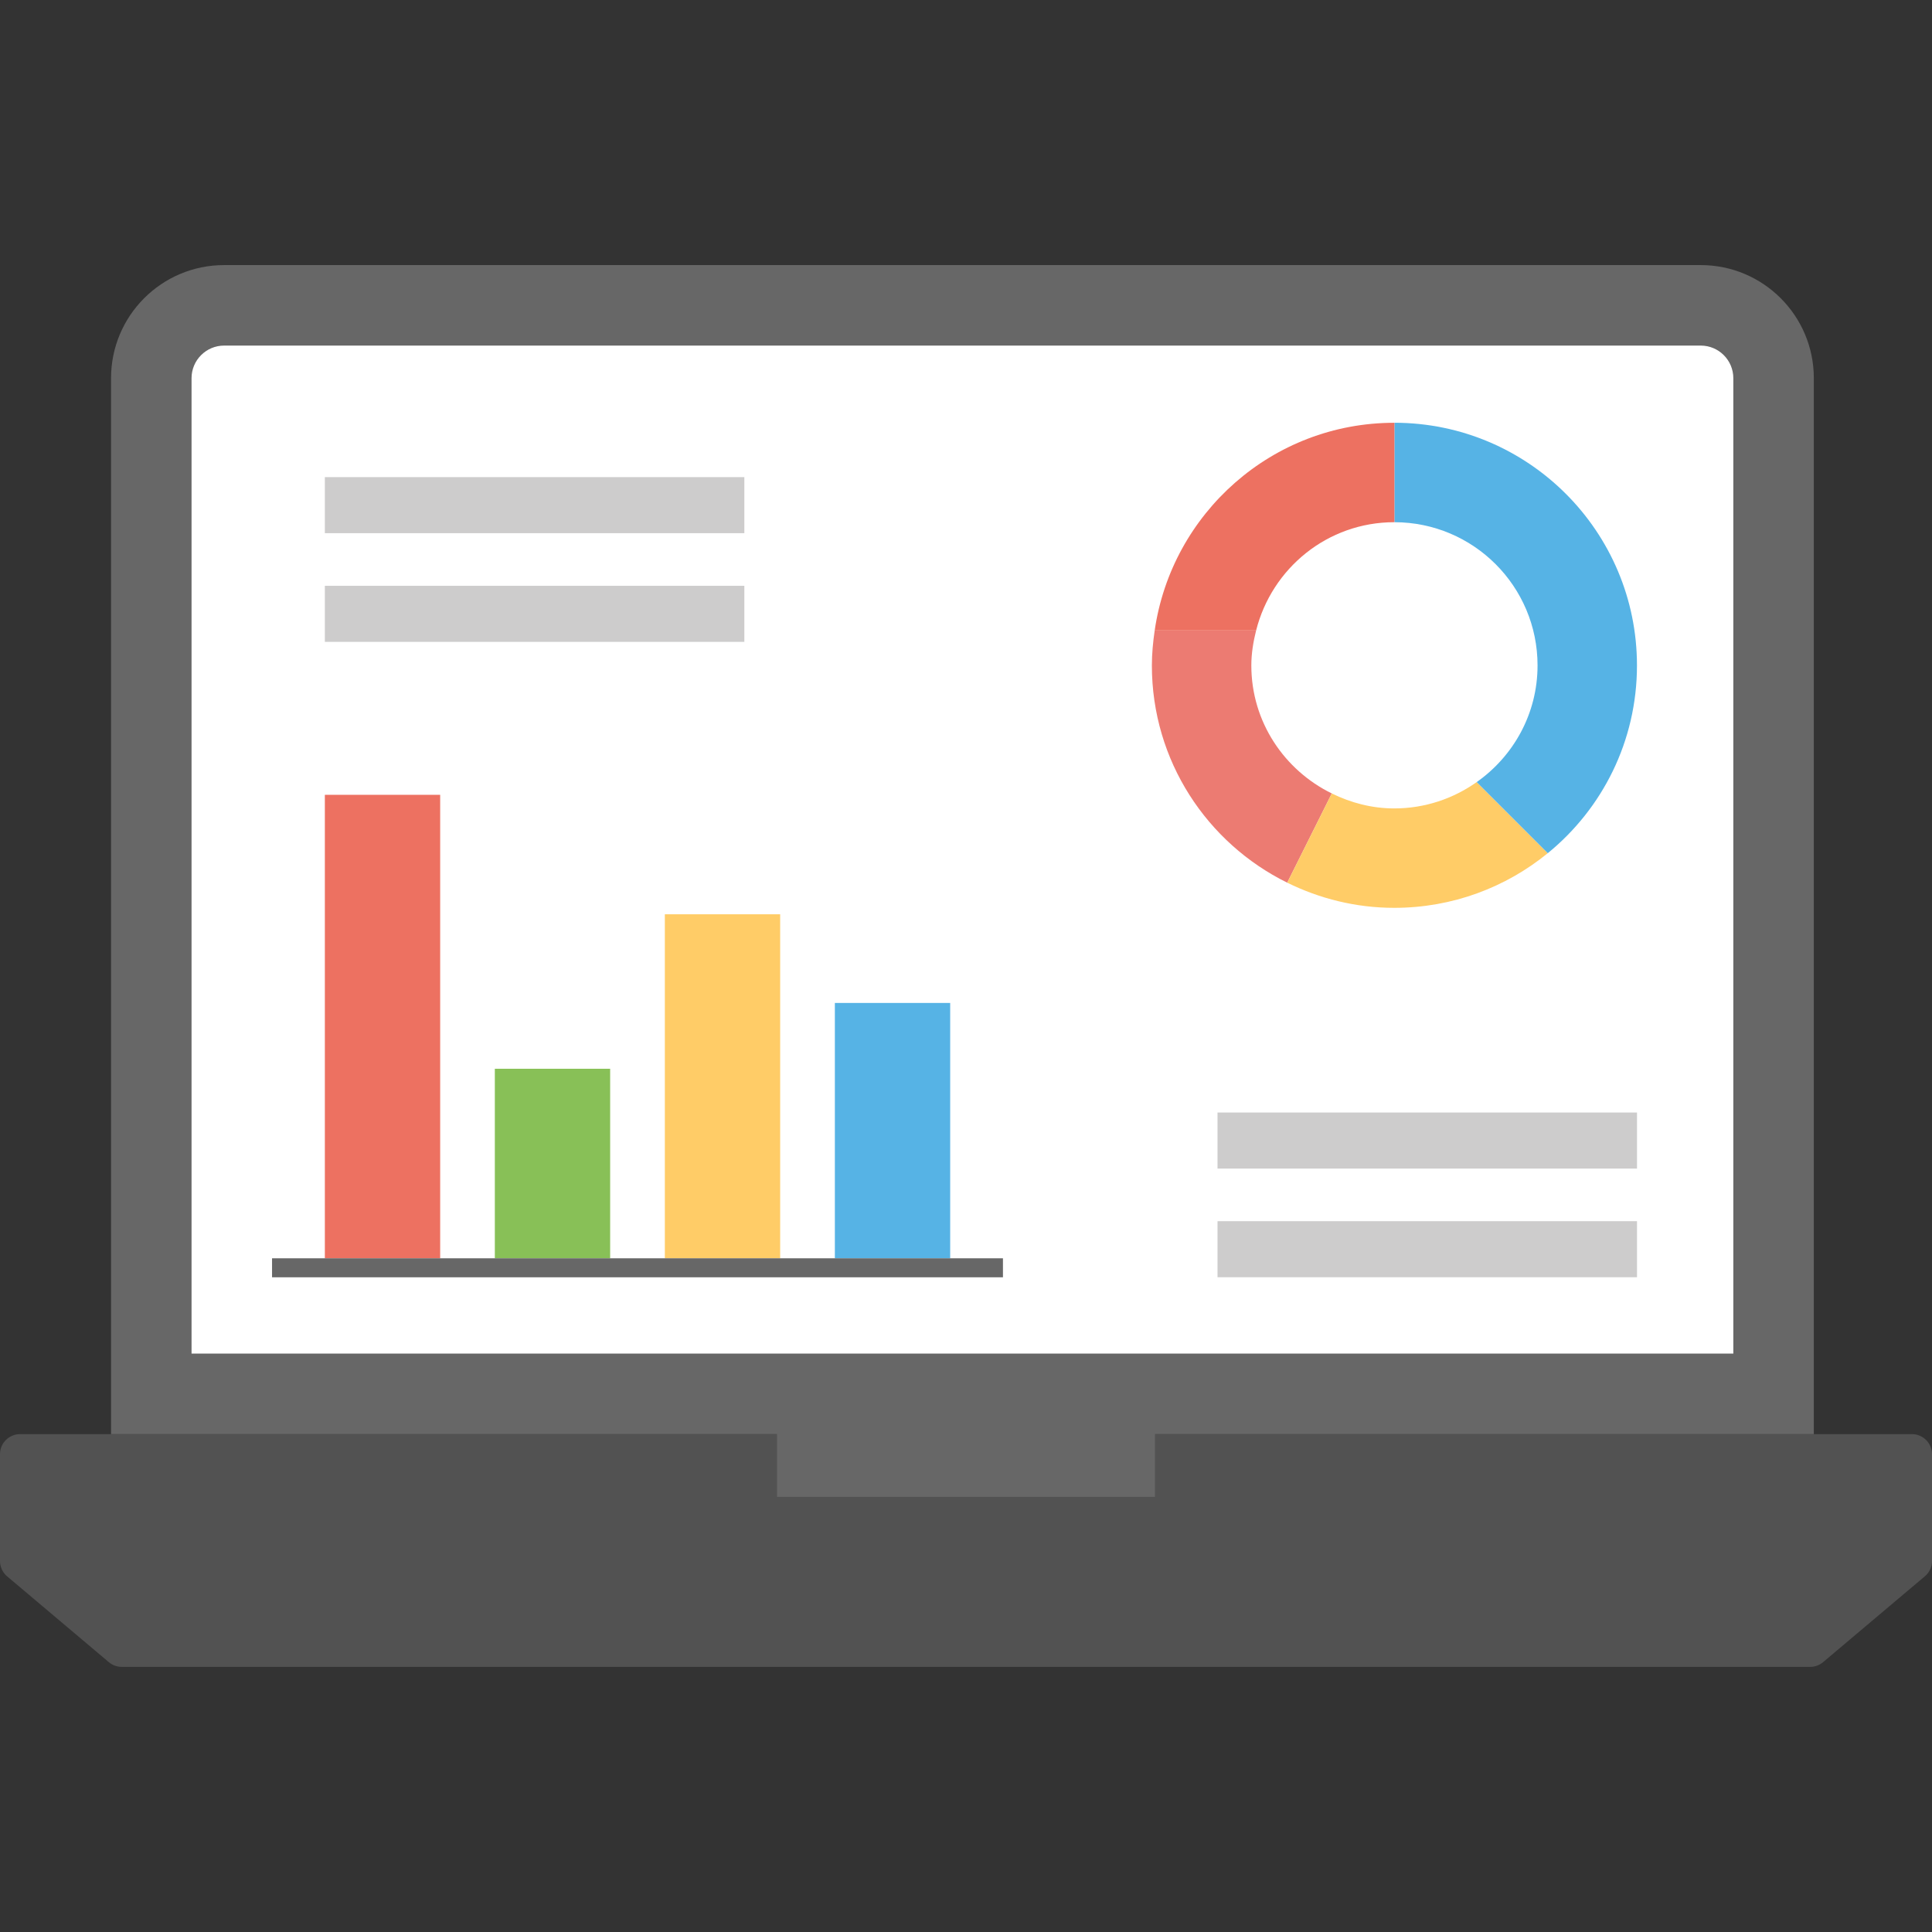
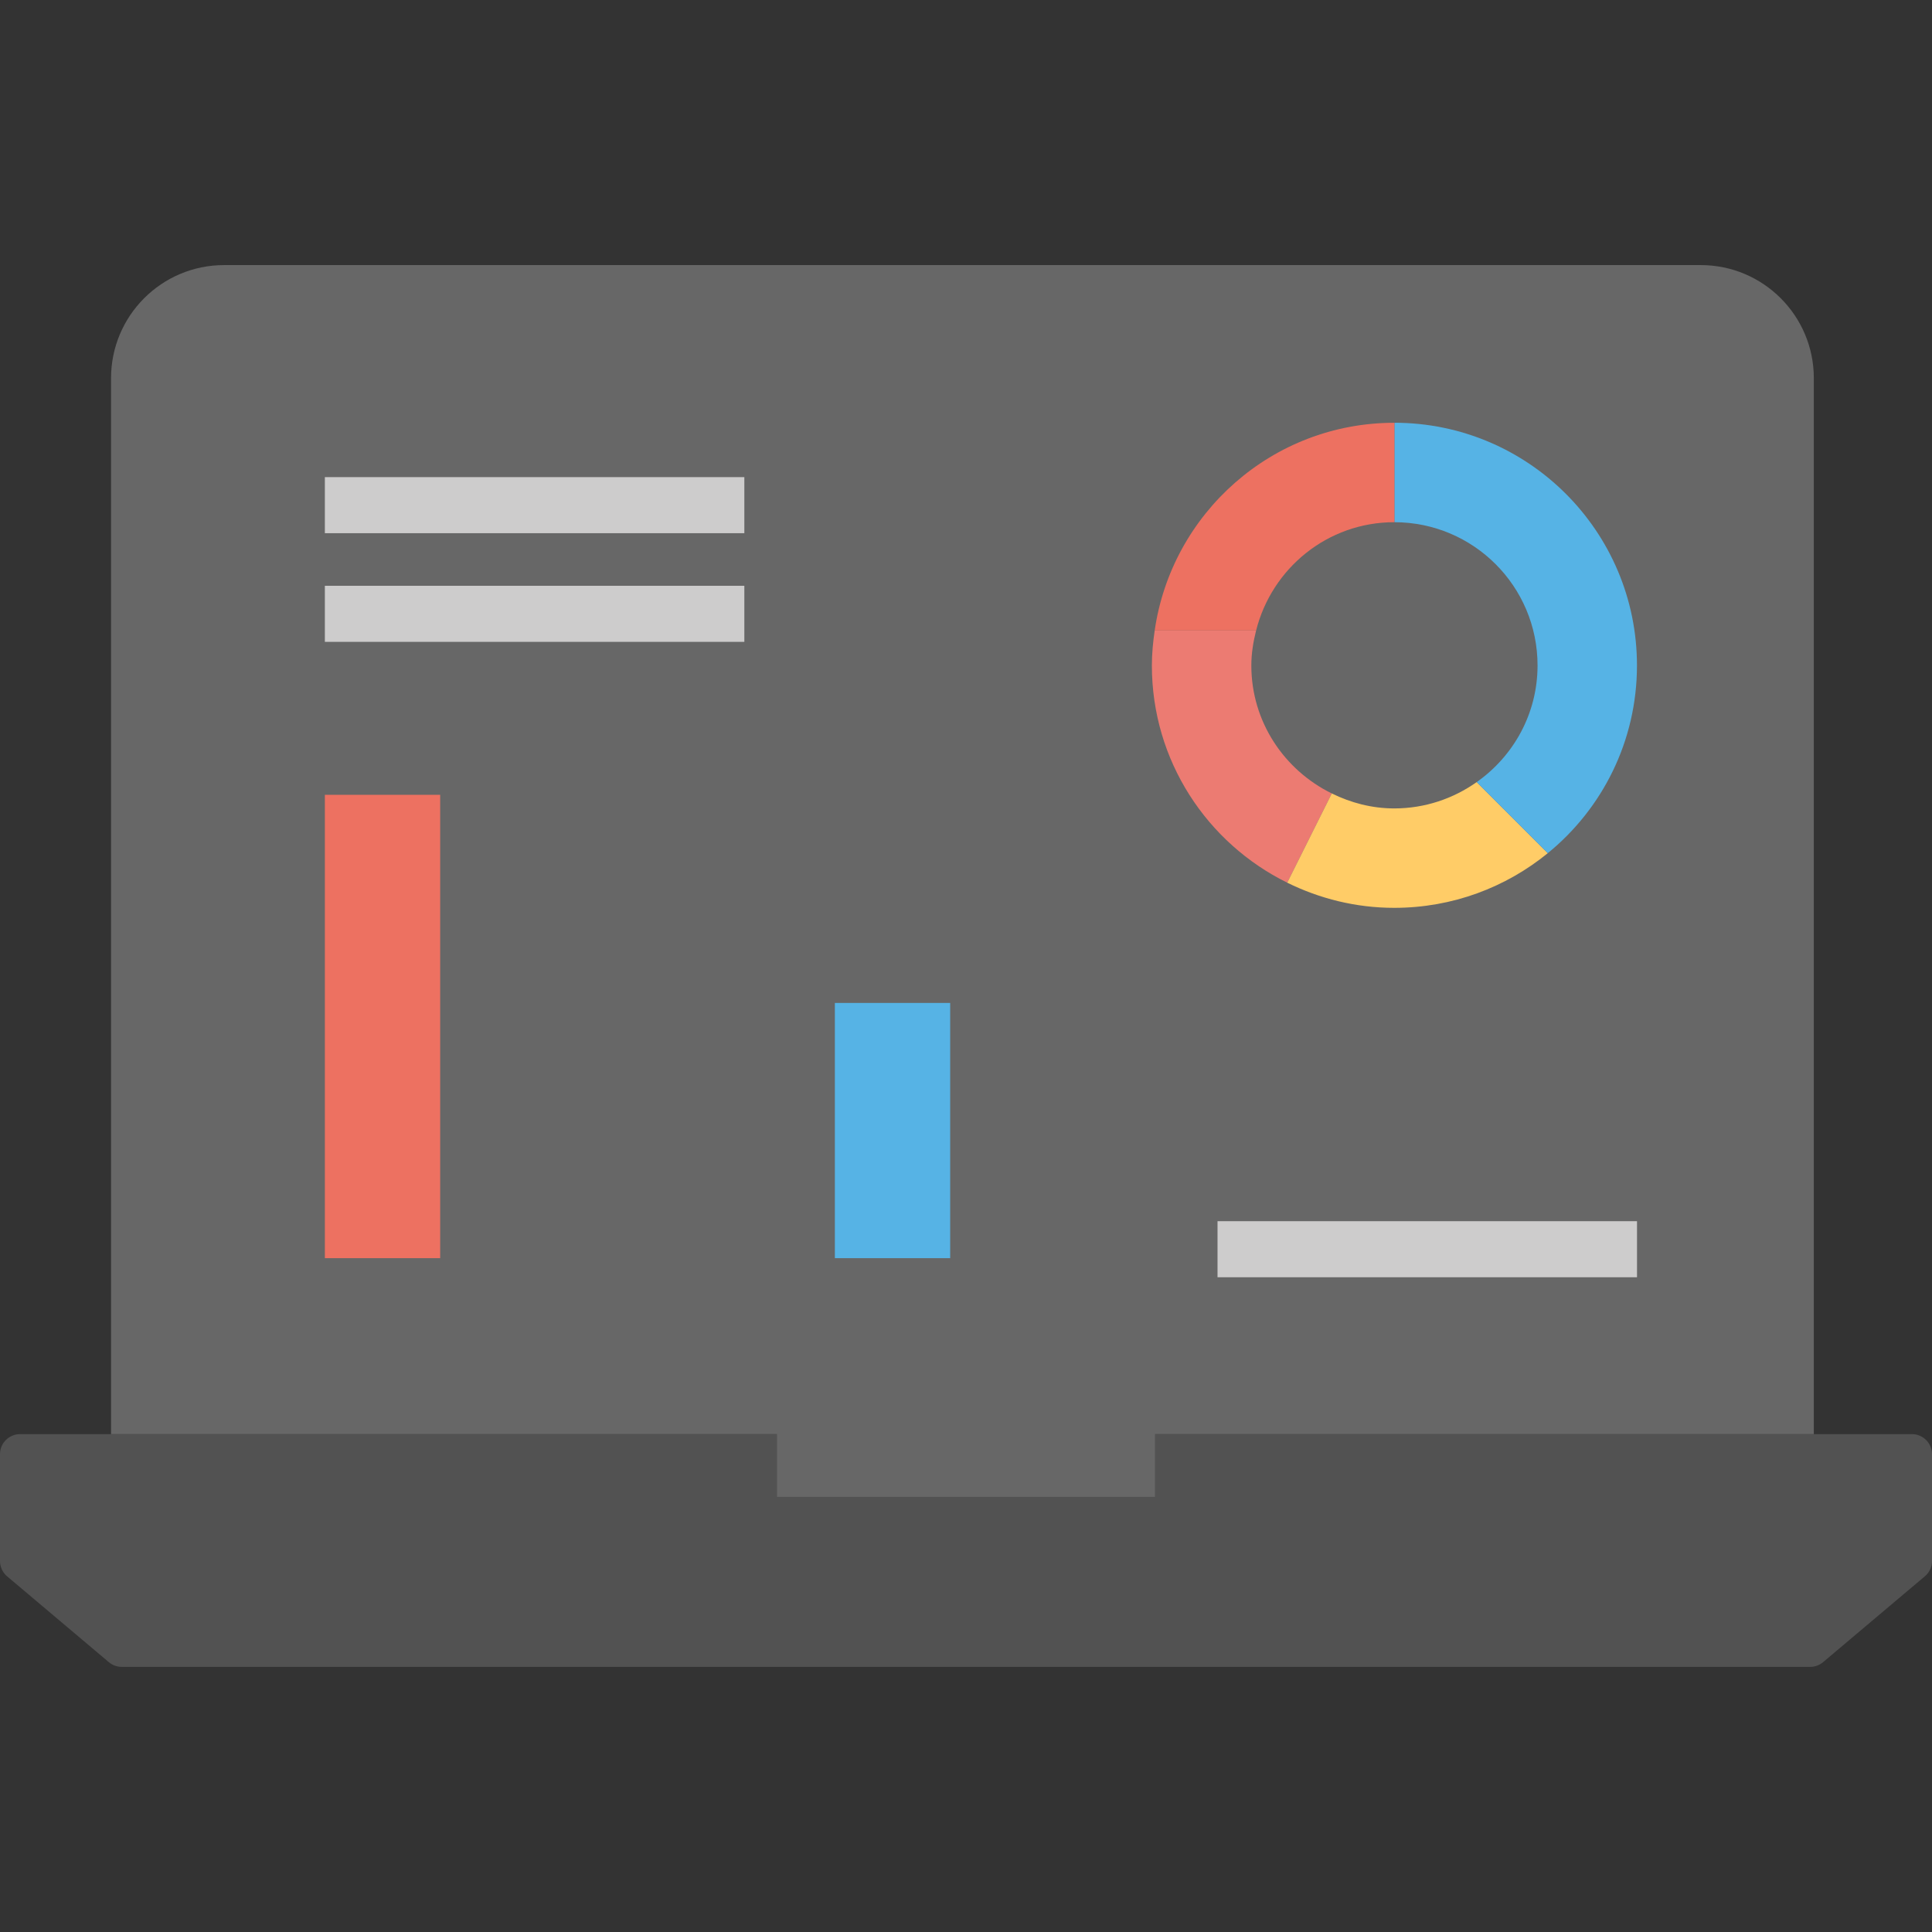
<svg xmlns="http://www.w3.org/2000/svg" id="Layer_1" x="0px" y="0px" viewBox="0 0 48 48" xml:space="preserve">
  <rect x="0" y="0" width="48" height="48" fill="#333333" stroke="none" />
  <g id="XMLID_9764_">
    <g id="XMLID_9135_">
      <path fill="#525252" d="M47.5,35.63h-47c-0.276,0-0.5,0.224-0.5,0.5v2.652c0,0.147,0.065,0.287,0.177,0.382l2.526,2.131    c0.09,0.076,0.204,0.118,0.322,0.118h41.948c0.118,0,0.232-0.042,0.322-0.118l2.526-2.131C47.935,39.07,48,38.93,48,38.783V36.13    C48,35.854,47.776,35.63,47.5,35.63z" />
    </g>
    <g id="XMLID_9137_">
      <path fill="#676767" d="M42.255,6.586H5.568c-1.551,0-2.809,1.258-2.809,2.809V35.63h42.305V9.396    C45.064,7.844,43.806,6.586,42.255,6.586z" />
    </g>
    <g id="XMLID_9138_">
-       <path fill="#FFFFFF" d="M42.255,8.586H5.568c-0.446,0-0.809,0.363-0.809,0.809V33.63h38.305V9.396    C43.064,8.949,42.701,8.586,42.255,8.586z" />
-     </g>
+       </g>
    <g id="XMLID_9134_">
      <rect x="19.305" y="34.986" fill="#676767" width="9.39" height="2.203" />
    </g>
    <g id="XMLID_9746_">
      <g id="XMLID_9745_">
        <g id="XMLID_9136_">
          <rect x="8.071" y="19.747" fill="#ED7161" width="2.865" height="11.515" />
        </g>
        <g id="XMLID_9140_">
-           <rect x="12.294" y="26.553" fill="#88C057" width="2.865" height="4.709" />
-         </g>
+           </g>
        <g id="XMLID_9141_">
-           <rect x="16.518" y="22.715" fill="#FFCC67" width="2.865" height="8.547" />
-         </g>
+           </g>
        <g id="XMLID_9142_">
          <rect x="20.742" y="24.918" fill="#56B3E5" width="2.865" height="6.344" />
        </g>
      </g>
      <g id="XMLID_9139_">
        <rect x="6.759" y="31.262" fill="#676767" width="18.159" height="0.472" />
      </g>
    </g>
    <g id="XMLID_9747_">
      <g id="XMLID_9761_">
        <path fill="#EC7B72" d="M31.089,16.533c0-0.302,0.049-0.59,0.119-0.87h-2.52c-0.041,0.285-0.07,0.573-0.07,0.87     c0,2.37,1.372,4.415,3.363,5.397l1.107-2.217C31.909,19.135,31.089,17.934,31.089,16.533z" />
      </g>
      <g id="XMLID_9762_">
        <path fill="#FFCC67" d="M34.64,20.085c-0.559,0-1.081-0.141-1.552-0.372l-1.107,2.217c0.803,0.396,1.703,0.625,2.659,0.625     c1.448,0,2.775-0.51,3.814-1.358l-1.766-1.766C36.108,19.84,35.405,20.085,34.64,20.085z" />
      </g>
      <g id="XMLID_9766_">
        <path fill="#56B3E5" d="M40.67,16.533c0-3.325-2.694-6.027-6.026-6.03v2.471c1.965,0.002,3.556,1.593,3.556,3.559     c0,1.199-0.599,2.255-1.512,2.898l1.766,1.766C39.807,20.094,40.67,18.415,40.67,16.533z" />
      </g>
      <g id="XMLID_9769_">
        <path fill="#ED7161" d="M34.64,12.974c0.001,0,0.003,0.001,0.004,0.001v-2.471c-0.001,0-0.003,0-0.004,0     c-3.03,0-5.53,2.246-5.952,5.16h2.52C31.597,14.12,32.981,12.974,34.64,12.974z" />
      </g>
    </g>
    <g id="XMLID_9748_">
      <rect x="30.249" y="30.34" fill="#CDCCCC" width="10.422" height="1.393" />
    </g>
    <g id="XMLID_9759_">
-       <rect x="30.249" y="27.64" fill="#CDCCCC" width="10.422" height="1.393" />
-     </g>
+       </g>
    <g id="XMLID_9758_">
      <g id="XMLID_9763_">
        <rect x="8.071" y="14.554" fill="#CDCCCC" width="10.422" height="1.393" />
      </g>
      <g id="XMLID_9760_">
        <rect x="8.071" y="11.854" fill="#CDCCCC" width="10.422" height="1.393" />
      </g>
    </g>
  </g>
</svg>